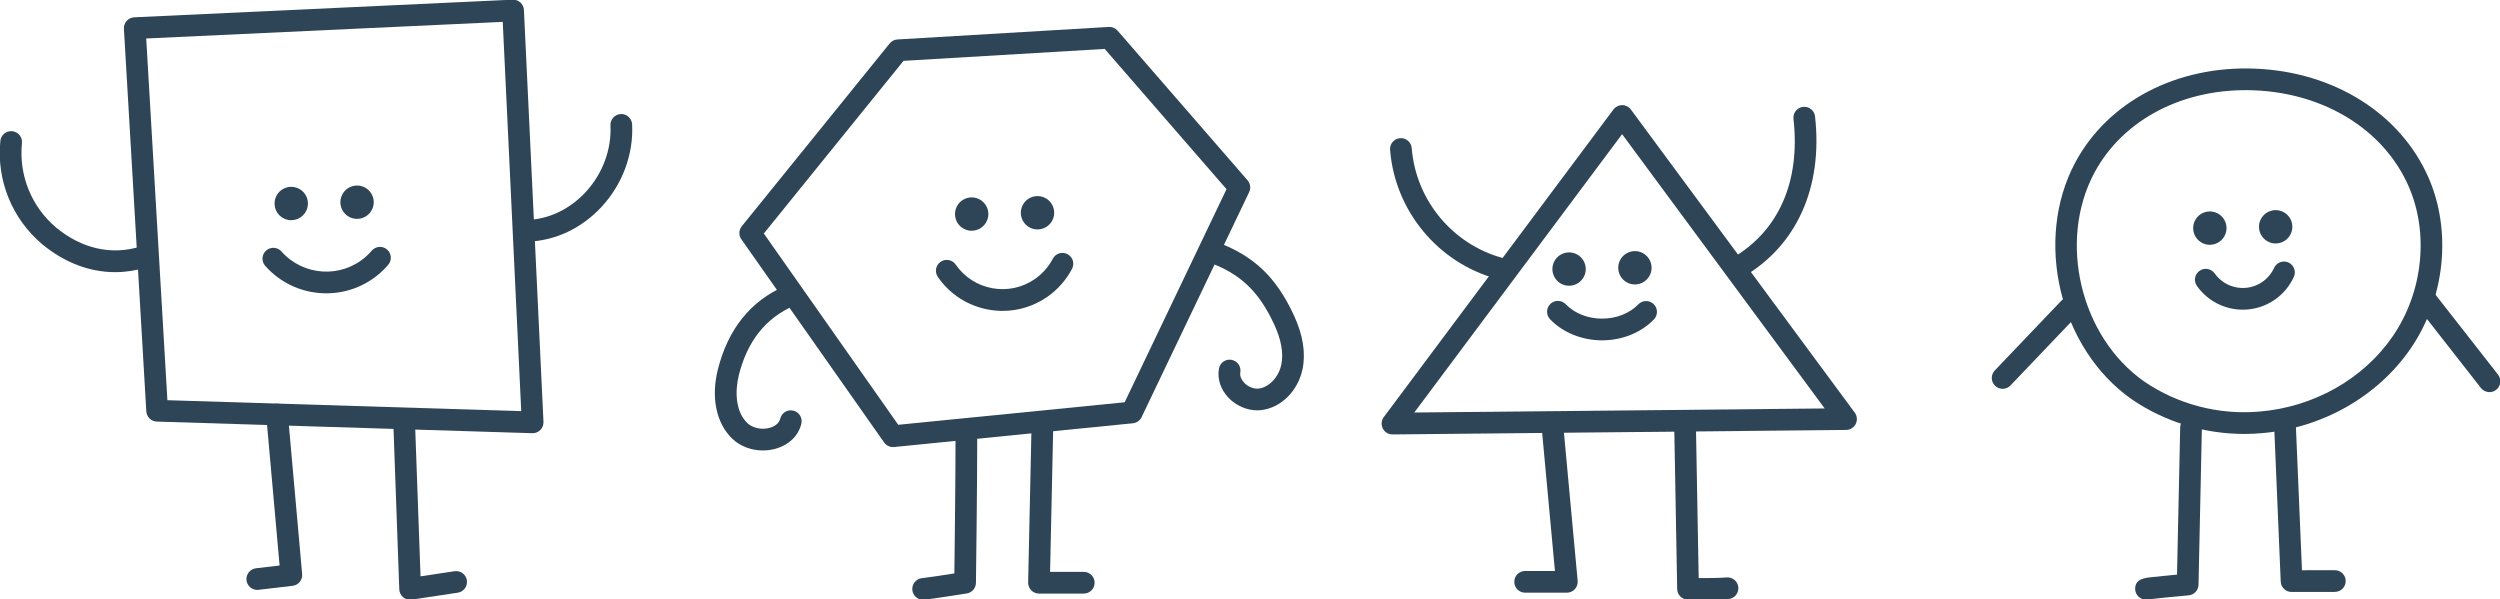
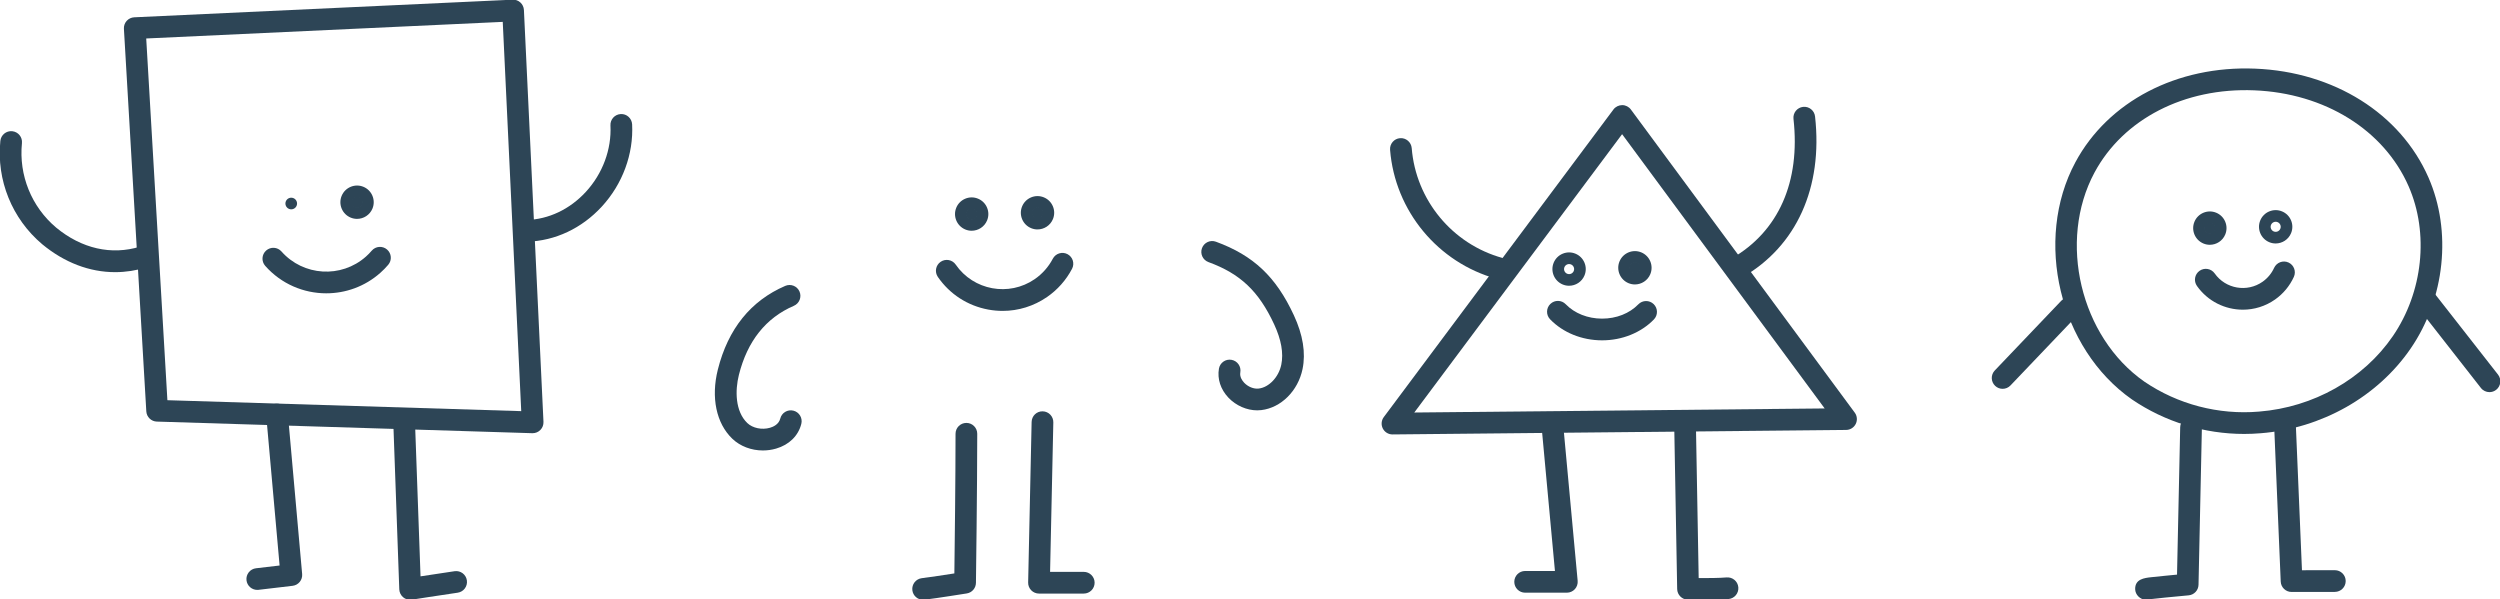
<svg xmlns="http://www.w3.org/2000/svg" id="Ebene_1" data-name="Ebene 1" version="1.1" viewBox="0 0 575.909 138.096">
  <defs>
    <style>
      .cls-1 {
        clip-path: url(#clippath);
      }

      .cls-2 {
        fill: none;
      }

      .cls-2, .cls-3 {
        stroke-width: 0px;
      }

      .cls-3 {
        fill: #2d4556;
      }
    </style>
    <clipPath id="clippath">
      <rect class="cls-2" width="575.909" height="138.096" />
    </clipPath>
  </defs>
  <g class="cls-1">
    <g id="Gruppe_126" data-name="Gruppe 126">
      <g id="Pfad_84" data-name="Pfad 84">
        <path class="cls-3" d="M121.36,55.684c-1.344,0-2.455-1.068-2.497-2.421-.043-1.38,1.04-2.534,2.42-2.577,5.112-.161,9.965-2.461,13.665-6.477,3.886-4.218,5.955-9.798,5.677-15.311-.07-1.379.992-2.553,2.371-2.623,1.377-.081,2.553.991,2.623,2.371.346,6.844-2.203,13.751-6.992,18.95-4.617,5.011-10.72,7.883-17.185,8.086-.027.001-.054.001-.08.001Z" />
      </g>
      <g id="Pfad_85" data-name="Pfad 85">
        <path class="cls-3" d="M26.528,62.695c-5.88,0-11.668-2.186-16.804-6.432C2.764,50.39-.834,41.499.081,32.462c.139-1.373,1.359-2.374,2.739-2.235,1.374.139,2.375,1.366,2.235,2.739-.749,7.393,2.195,14.668,7.875,19.459,5.876,4.858,12.756,6.423,19.351,4.385,1.315-.407,2.719.332,3.126,1.651.407,1.319-.332,2.719-1.651,3.126-2.399.741-4.821,1.107-7.228,1.107Z" />
      </g>
      <g id="Pfad_86" data-name="Pfad 86">
        <path class="cls-3" d="M59.262,135.891c-1.257,0-2.339-.945-2.481-2.223-.153-1.373.835-2.609,2.207-2.762,1.353-.151,3.661-.424,5.421-.634l-3.085-34.559c-.123-1.375.893-2.589,2.268-2.712,1.376-.12,2.589.892,2.712,2.268l3.3,36.975c.12,1.345-.85,2.542-2.19,2.704,0,0-5.453.658-7.872.928-.094.011-.188.016-.28.016Z" />
      </g>
      <g id="Pfad_87" data-name="Pfad 87">
        <path class="cls-3" d="M94.478,138.173c-.576,0-1.14-.199-1.59-.571-.552-.455-.882-1.125-.908-1.839l-1.387-38.6c-.049-1.38,1.029-2.539,2.409-2.588,1.393-.056,2.539,1.029,2.588,2.409l1.286,35.786c2.337-.362,5.639-.868,7.849-1.184,1.374-.198,2.633.755,2.829,2.122.195,1.367-.755,2.633-2.122,2.829-3.694.527-10.497,1.597-10.565,1.607-.129.02-.26.03-.389.03Z" />
      </g>
      <g id="Pfad_88" data-name="Pfad 88">
        <path class="cls-3" d="M122.699,99.794c-.026,0-.051-0-.077-.001l-86.5-2.674c-1.294-.04-2.343-1.061-2.418-2.353L28.544,6.628c-.039-.667.19-1.322.638-1.818.447-.497,1.074-.794,1.742-.825L118.078-.072c1.378-.076,2.548,1,2.613,2.378l4.505,94.869c.033.696-.226,1.375-.715,1.872-.471.479-1.113.747-1.782.747ZM38.562,92.192l81.512,2.52-4.259-89.673-82.131,3.824,4.878,83.33Z" />
      </g>
      <g id="Pfad_89" data-name="Pfad 89">
        <path class="cls-3" d="M75.168,67.57c-5.196,0-10.368-2.138-14.073-6.328-.915-1.034-.818-2.614.216-3.529,1.035-.915,2.615-.817,3.529.216,5.031,5.689,13.752,6.225,19.442,1.193.479-.424.933-.886,1.349-1.373.897-1.05,2.475-1.174,3.525-.276,1.05.896,1.173,2.475.276,3.524-.566.663-1.185,1.292-1.837,1.87-3.565,3.153-8.005,4.702-12.427,4.702Z" />
      </g>
      <g id="Pfad_90" data-name="Pfad 90">
        <path class="cls-3" d="M65.852,46.372c.282-.684,1.065-1.01,1.75-.728s1.01,1.065.728,1.75c-.282.684-1.065,1.01-1.749.728-.684-.282-1.011-1.065-.729-1.75Z" />
-         <path class="cls-3" d="M67.085,50.723c-.486,0-.979-.093-1.455-.289-1.959-.808-2.896-3.056-2.09-5.014 0-0.0 0-.001.001-.002.391-.948,1.128-1.687,2.074-2.081.948-.394,1.991-.395,2.94-.004.948.391,1.687,1.128,2.081,2.074.394.947.396,1.991.004,2.94-.61,1.479-2.045,2.375-3.555,2.375ZM66.019,46.44l-0.0 0c-.116.282-.116.605.002.888.117.282.346.51.628.626.283.116.606.116.889-.001.282-.117.51-.346.626-.628l-2.145-.885ZM66.019,46.44l2.146.883c.243-.591-.04-1.27-.63-1.513-.59-.242-1.271.039-1.515.63Z" />
      </g>
      <g id="Pfad_91" data-name="Pfad 91">
        <path class="cls-3" d="M81.016,46.071c.282-.684,1.065-1.01,1.75-.728.684.282,1.01,1.065.728,1.75-.282.684-1.065,1.01-1.749.728-.684-.282-1.011-1.065-.729-1.75Z" />
        <path class="cls-3" d="M82.25,50.422c-.486,0-.98-.093-1.457-.29-.948-.39-1.688-1.127-2.083-2.074-.395-.947-.396-1.99-.006-2.939,0,0,0,0,0-0.0.807-1.957,3.057-2.895,5.013-2.087,1.958.808,2.894,3.057,2.087,5.014-.61,1.48-2.045,2.376-3.555,2.376ZM81.183,46.139c0,0-0.0.001-0.0.001-.243.591.039,1.27.63,1.514.284.117.607.116.888-.001.282-.117.511-.347.627-.63l-2.145-.884ZM81.183,46.139l2.146.883c.243-.591-.04-1.27-.631-1.514-.59-.243-1.271.04-1.514.63Z" />
      </g>
      <g id="Pfad_92" data-name="Pfad 92">
        <path class="cls-3" d="M175.744,103.771c-2.643 0-5.217-.951-7.045-2.702-3.703-3.545-4.948-9.507-3.33-15.947,2.352-9.357,7.576-15.838,15.526-19.265,1.267-.545,2.739.038,3.285,1.307.546,1.268-.039,2.739-1.307,3.285-6.445,2.778-10.703,8.125-12.655,15.892-.907,3.609-.874,8.425,1.938,11.117,1.226,1.175,3.376,1.62,5.229,1.082.737-.213,2.024-.772,2.358-2.116.332-1.34,1.688-2.157,3.029-1.824,1.34.333,2.157,1.688,1.824,3.029-.685,2.759-2.806,4.841-5.82,5.714-.996.289-2.02.428-3.033.428Z" />
      </g>
      <g id="Pfad_93" data-name="Pfad 93">
        <path class="cls-3" d="M289.629,94.528c-2.42 0-4.903-1.078-6.659-2.935-1.789-1.892-2.581-4.323-2.172-6.67.237-1.36,1.531-2.272,2.892-2.034,1.36.237,2.271,1.532,2.034,2.892-.185,1.062.472,1.945.879,2.376.903.954,2.221,1.488,3.367,1.351,2.367-.278,4.6-2.641,5.192-5.497.548-2.639-.004-5.765-1.642-9.291-3.547-7.635-7.792-11.657-15.138-14.344-1.297-.474-1.963-1.91-1.489-3.207.475-1.297,1.91-1.965,3.207-1.489,8.632,3.158,13.834,8.063,17.955,16.933,2.1,4.523,2.774,8.7,2.002,12.414-1.043,5.028-4.952,8.913-9.505,9.447-.306.036-.614.053-.923.053Z" />
      </g>
      <g id="Pfad_94" data-name="Pfad 94">
        <path class="cls-3" d="M212.652,138.172c-1.246,0-2.324-.93-2.479-2.197-.167-1.37.808-2.617,2.178-2.785,1.847-.226,5.285-.75,7.5-1.096.074-5.762.271-22.023.271-32.171,0-1.381,1.119-2.5,2.5-2.5s2.5,1.119,2.5,2.5c0,12.473-.297,34.13-.3,34.348-.017,1.215-.905,2.242-2.105,2.434-.277.044-6.812,1.088-9.76,1.449-.103.013-.205.019-.306.019Z" />
      </g>
      <g id="Pfad_95" data-name="Pfad 95">
        <path class="cls-3" d="M249.662,136.738h-10.314c-.672,0-1.316-.271-1.787-.751-.471-.48-.728-1.13-.713-1.803l.8-36.982c.029-1.38,1.158-2.485,2.553-2.445,1.381.03,2.476,1.173,2.446,2.554l-.745,34.428h7.759c1.381,0,2.5,1.119,2.5,2.5s-1.119,2.5-2.5,2.5Z" />
      </g>
      <g id="Pfad_96" data-name="Pfad 96">
-         <path class="cls-3" d="M205.715,102.989c-.809,0-1.574-.393-2.045-1.062l-32.888-46.803c-.642-.914-.601-2.142.102-3.01l34.061-42.1c.442-.547,1.094-.882,1.795-.923l48.676-2.885c.777-.048,1.527.271,2.036.856l29.942,34.476c.653.751.797,1.819.368,2.717l-24.78,51.842c-.377.789-1.138,1.323-2.008,1.41l-55.011,5.47c-.083.008-.166.012-.248.012ZM175.958,53.792l30.964,44.064,52.157-5.186,23.465-49.092-28.06-32.309-46.346,2.747-32.181,39.776Z" />
-       </g>
+         </g>
      <g id="Pfad_97" data-name="Pfad 97">
        <path class="cls-3" d="M230.976,71.619c-1.1,0-2.207-.1-3.312-.304-4.751-.874-8.878-3.546-11.62-7.524-.783-1.137-.497-2.693.64-3.477,1.138-.783,2.694-.497,3.477.64,4.095,5.941,12.26,7.445,18.202,3.349,1.743-1.201,3.184-2.828,4.167-4.704.641-1.224,2.153-1.695,3.375-1.055,1.223.641,1.696,2.151,1.055,3.375-1.358,2.593-3.35,4.841-5.759,6.501-3.053,2.104-6.595,3.199-10.225,3.199Z" />
      </g>
      <g id="Pfad_98" data-name="Pfad 98">
        <path class="cls-3" d="M222.601,48.805c.282-.684,1.065-1.01,1.75-.728.684.282,1.01,1.065.728,1.75-.282.684-1.065,1.01-1.749.728-.684-.282-1.011-1.065-.729-1.75Z" />
        <path class="cls-3" d="M223.834,53.156c-.486,0-.979-.093-1.455-.289-1.959-.808-2.896-3.056-2.09-5.014 0-0.0 0-.001 0-.001.391-.949,1.128-1.688,2.075-2.082.948-.395,1.991-.396,2.939-.004.947.39,1.687,1.127,2.081,2.074.394.947.396,1.991.004,2.94-.61,1.479-2.045,2.375-3.555,2.375ZM222.768,48.874l-0.0 0c-.116.282-.116.605.002.888.117.282.347.511.629.627.28.116.604.116.887-.002.282-.117.51-.346.627-.629l-2.145-.884ZM222.768,48.874l2.146.883c.243-.591-.04-1.27-.63-1.513-.59-.241-1.271.039-1.515.63Z" />
      </g>
      <g id="Pfad_99" data-name="Pfad 99">
        <path class="cls-3" d="M237.767,48.504c.282-.684,1.065-1.01,1.75-.728.684.282,1.01,1.065.728,1.75-.282.684-1.065,1.01-1.749.728-.684-.282-1.011-1.065-.729-1.749 0-0.0 0-.001 0-.001Z" />
        <path class="cls-3" d="M239.001,52.854c-.486,0-.979-.093-1.456-.289-.949-.39-1.689-1.126-2.084-2.073-.395-.947-.397-1.991-.007-2.94 0-0.0.001-.002.001-.003.391-.948,1.128-1.687,2.074-2.081.948-.394,1.992-.395,2.94-.004.948.391,1.687,1.128,2.081,2.074.394.947.396,1.991.004,2.94-.609,1.479-2.044,2.375-3.555,2.375ZM237.934,48.572c-0.0 0-0.0.001-0.0.001-.116.281-.116.605.002.887.117.282.346.51.628.626.283.117.606.115.889-.001.282-.117.51-.346.626-.628l-2.145-.885ZM237.934,48.572l2.145.883c.116-.282.115-.605-.002-.887-.118-.282-.348-.511-.63-.627-.59-.242-1.269.041-1.513.631Z" />
      </g>
      <g id="Pfad_100" data-name="Pfad 100">
        <path class="cls-3" d="M345.465,64.337c-.22,0-.443-.029-.665-.09-13.582-3.739-23.458-15.686-24.576-29.729-.109-1.376.917-2.581,2.294-2.69,1.366-.11,2.581.917,2.69,2.294.952,11.953,9.358,22.123,20.918,25.305,1.331.366,2.113,1.743,1.747,3.074-.305,1.109-1.312,1.837-2.409,1.837Z" />
      </g>
      <g id="Pfad_101" data-name="Pfad 101">
        <path class="cls-3" d="M400.181,64.188c-.865,0-1.705-.449-2.168-1.251-.69-1.196-.279-2.725.916-3.415,10.796-6.226,15.848-17.639,14.225-32.138-.154-1.373.834-2.609,2.206-2.763,1.375-.159,2.609.834,2.763,2.206,1.831,16.356-4.254,29.852-16.695,37.026-.394.227-.823.335-1.247.335Z" />
      </g>
      <g id="Pfad_102" data-name="Pfad 102">
        <path class="cls-3" d="M360.945,136.534h-9.608c-1.381,0-2.5-1.119-2.5-2.5s1.119-2.5,2.5-2.5h6.866l-3.097-33.449c-.127-1.375.884-2.593,2.259-2.72,1.367-.128,2.592.884,2.72,2.259l3.35,36.179c.065.7-.168,1.395-.642,1.915-.474.52-1.145.816-1.848.816Z" />
      </g>
      <g id="Pfad_103" data-name="Pfad 103">
        <path class="cls-3" d="M392.105,138.173c-1.771,0-3.175-.027-3.295-.029-1.344-.026-2.426-1.111-2.45-2.455l-.681-37.789c-.025-1.38,1.074-2.52,2.455-2.544,1.339-.045,2.52,1.074,2.544,2.455l.637,35.36c1.999.009,4.775-.01,6.426-.154,1.373-.118,2.588.897,2.708,2.273.12,1.375-.897,2.588-2.273,2.708-1.616.141-4.077.175-6.072.175Z" />
      </g>
      <g id="Pfad_104" data-name="Pfad 104">
        <path class="cls-3" d="M320.777,100.078c-.941,0-1.803-.528-2.229-1.369-.43-.847-.342-1.865.226-2.627l52.907-70.864c.473-.634,1.224-.994,2.01-1.004.791.002,1.535.378,2.004,1.015l51.573,69.827c.558.755.646,1.76.227,2.601-.419.84-1.273,1.375-2.212,1.385l-104.48,1.037h-.025ZM373.673,30.907l-47.873,64.121,94.538-.938-46.665-63.183Z" />
      </g>
      <g id="Pfad_105" data-name="Pfad 105">
        <path class="cls-3" d="M369.062,78.401h-.031c-4.623-.008-8.977-1.774-11.946-4.848-.959-.993-.932-2.576.061-3.535.994-.959,2.576-.931,3.535.061,2.035,2.106,5.082,3.317,8.359,3.322,3.317.004,6.329-1.195,8.371-3.294.964-.99,2.546-1.011,3.535-.049.99.963,1.012,2.545.049,3.535-2.973,3.056-7.321,4.808-11.932,4.808Z" />
      </g>
      <g id="Pfad_106" data-name="Pfad 106">
-         <path class="cls-3" d="M360.221,61.477c.282-.684,1.065-1.01,1.75-.728.684.282,1.01,1.065.728,1.75-.282.684-1.065,1.01-1.749.728-.684-.282-1.011-1.065-.729-1.75Z" />
        <path class="cls-3" d="M361.455,65.828c-.486,0-.979-.093-1.456-.289-1.958-.808-2.895-3.056-2.09-5.014,0,0,0,0,0-0.0.391-.949,1.127-1.688,2.075-2.083.948-.394,1.991-.395,2.94-.004.948.391,1.687,1.128,2.081,2.074.394.947.396,1.991.004,2.94-.609,1.479-2.044,2.375-3.555,2.375ZM360.388,61.545c-0.0 0-0.0.001-0.0.001-.116.281-.116.605.002.887.117.282.346.51.628.626.283.116.606.117.889-.001.282-.117.511-.347.627-.629l-2.145-.884ZM360.388,61.545l2.146.883c.243-.591-.04-1.27-.63-1.513-.592-.241-1.271.04-1.515.63Z" />
      </g>
      <g id="Pfad_107" data-name="Pfad 107">
        <path class="cls-3" d="M375.385,61.176c.282-.684,1.065-1.01,1.75-.728.684.282,1.01,1.065.728,1.75-.282.684-1.065,1.01-1.749.728-.684-.282-1.011-1.065-.729-1.75Z" />
        <path class="cls-3" d="M376.618,65.526c-.486,0-.98-.093-1.457-.289-1.956-.806-2.894-3.054-2.089-5.012 0-.001.001-.002.001-.003.808-1.956,3.055-2.892,5.013-2.086,1.958.808,2.894,3.057,2.088,5.014-.612,1.481-2.047,2.377-3.557,2.377ZM375.552,61.245c-.244.593.039,1.271.629,1.514.591.242,1.271-.039,1.515-.629l-2.144-.885ZM375.552,61.244l2.146.882c.243-.59-.041-1.269-.631-1.512-.59-.243-1.27.039-1.514.629v0Z" />
      </g>
      <g id="Pfad_108" data-name="Pfad 108">
        <path class="cls-3" d="M461.33,89.572c-.62,0-1.241-.229-1.725-.691-.999-.953-1.037-2.536-.084-3.535l15.306-16.047c.953-1,2.535-1.038,3.535-.084.999.953,1.037,2.536.084,3.535l-15.306,16.047c-.491.515-1.15.774-1.81.774Z" />
      </g>
      <g id="Pfad_109" data-name="Pfad 109">
        <path class="cls-3" d="M573.485,90.334c-.743,0-1.478-.329-1.971-.959l-14.469-18.493c-.851-1.087-.659-2.659.428-3.509,1.087-.851,2.659-.659,3.509.428l14.469,18.493c.851,1.087.659,2.659-.428,3.509-.457.358-1,.531-1.539.531Z" />
      </g>
      <g id="Pfad_110" data-name="Pfad 110">
        <path class="cls-3" d="M494.436,138.171c-.044,0-.088-.001-.133-.003-1.309-.069-2.413-1.15-2.438-2.461-.045-2.324,2.132-2.566,3.721-2.744.908-.101,2.12-.224,3.331-.343.907-.089,1.813-.176,2.591-.249l.729-33.95c.03-1.38,1.148-2.463,2.553-2.446,1.38.03,2.475,1.173,2.446,2.553l-.777,36.179c-.027,1.271-1.005,2.32-2.272,2.436-3.646.334-7.707.733-8.942.894-.254.087-.526.134-.809.134Z" />
      </g>
      <g id="Pfad_111" data-name="Pfad 111">
        <path class="cls-3" d="M527.893,136.366c-1.34,0-2.441-1.056-2.498-2.395l-1.526-36.182c-.059-1.379,1.013-2.545,2.392-2.603,1.394-.077,2.545,1.012,2.603,2.392l1.425,33.785,7.571-.01h.003c1.379,0,2.498,1.117,2.5,2.497.002,1.381-1.116,2.501-2.497,2.503l-9.971.013h-.003Z" />
      </g>
      <g id="Pfad_112" data-name="Pfad 112">
        <path class="cls-3" d="M516.955,99.964c-9.167,0-18.221-2.766-25.841-7.955-16.707-11.69-22.657-36.701-13.02-54.635h0c7.536-14.024,23.411-22.29,41.404-21.562,18.174.73,33.478,10.345,39.938,25.094,5.418,12.374,3.81,27.825-4.097,39.363-7.621,11.122-20.53,18.423-34.532,19.531-1.284.109-2.57.164-3.853.164ZM482.498,39.742h0c-8.497,15.811-3.25,37.862,11.456,48.153,7.713,5.252,17.113,7.719,26.444,6.922,12.526-.991,24.041-7.486,30.817-17.374,6.953-10.147,8.383-23.702,3.641-34.531-5.686-12.981-19.312-21.451-35.559-22.104-16.082-.655-30.176,6.611-36.799,18.933Z" />
      </g>
      <g id="Pfad_113" data-name="Pfad 113">
        <path class="cls-3" d="M516.678,71.342c-4.064,0-8.067-1.906-10.583-5.472-.796-1.128-.526-2.688.602-3.484,1.128-.795,2.688-.526,3.484.602,2.52,3.572,7.475,4.427,11.048,1.909,1.147-.809,2.061-1.911,2.644-3.188.574-1.256,2.057-1.807,3.312-1.237,1.256.573,1.81,2.056,1.237,3.312-.95,2.083-2.441,3.88-4.311,5.199-2.259,1.593-4.858,2.359-7.433,2.359Z" />
      </g>
      <g id="Pfad_114" data-name="Pfad 114">
        <path class="cls-3" d="M507.828,52.04c.282-.684,1.065-1.01,1.75-.728.684.282,1.01,1.065.728,1.75-.282.684-1.065,1.01-1.749.728-.684-.282-1.011-1.065-.729-1.75Z" />
        <path class="cls-3" d="M509.062,56.391c-.486,0-.979-.093-1.456-.289-1.959-.808-2.896-3.056-2.09-5.014 0-0.0 0-.001.001-.002.808-1.958,3.057-2.892,5.014-2.085.948.391,1.687,1.128,2.081,2.074.394.947.396,1.991.004,2.94-.609,1.479-2.044,2.375-3.555,2.375ZM507.994,52.108v.001c-.116.281-.116.605.002.887.117.282.346.51.628.626.283.117.606.116.889-.001.282-.117.51-.346.626-.628l-2.145-.885ZM507.995,52.108l2.146.883c.243-.591-.04-1.27-.63-1.513-.592-.242-1.271.039-1.515.63Z" />
      </g>
      <g id="Pfad_115" data-name="Pfad 115">
-         <path class="cls-3" d="M522.992,51.736c.282-.684,1.065-1.01,1.75-.728.684.282,1.01,1.065.728,1.75-.282.684-1.065,1.01-1.749.728-.684-.282-1.011-1.065-.729-1.75Z" />
        <path class="cls-3" d="M524.226,56.086c-.486,0-.98-.093-1.457-.289-1.958-.807-2.894-3.056-2.089-5.013,0,0,0,0,0-0.0.391-.949,1.127-1.688,2.075-2.083.948-.394,1.991-.395,2.94-.004.948.391,1.687,1.128,2.081,2.074.394.947.396,1.991.004,2.94-.61,1.479-2.045,2.375-3.555,2.375ZM523.159,51.804c-.117.283-.116.606.001.888.117.282.346.51.628.626.283.117.606.116.889-.001.282-.117.511-.347.627-.629l-2.145-.884ZM523.159,51.804l2.146.883c.243-.591-.04-1.27-.63-1.513-.59-.244-1.272.039-1.515.629v0Z" />
      </g>
    </g>
  </g>
</svg>